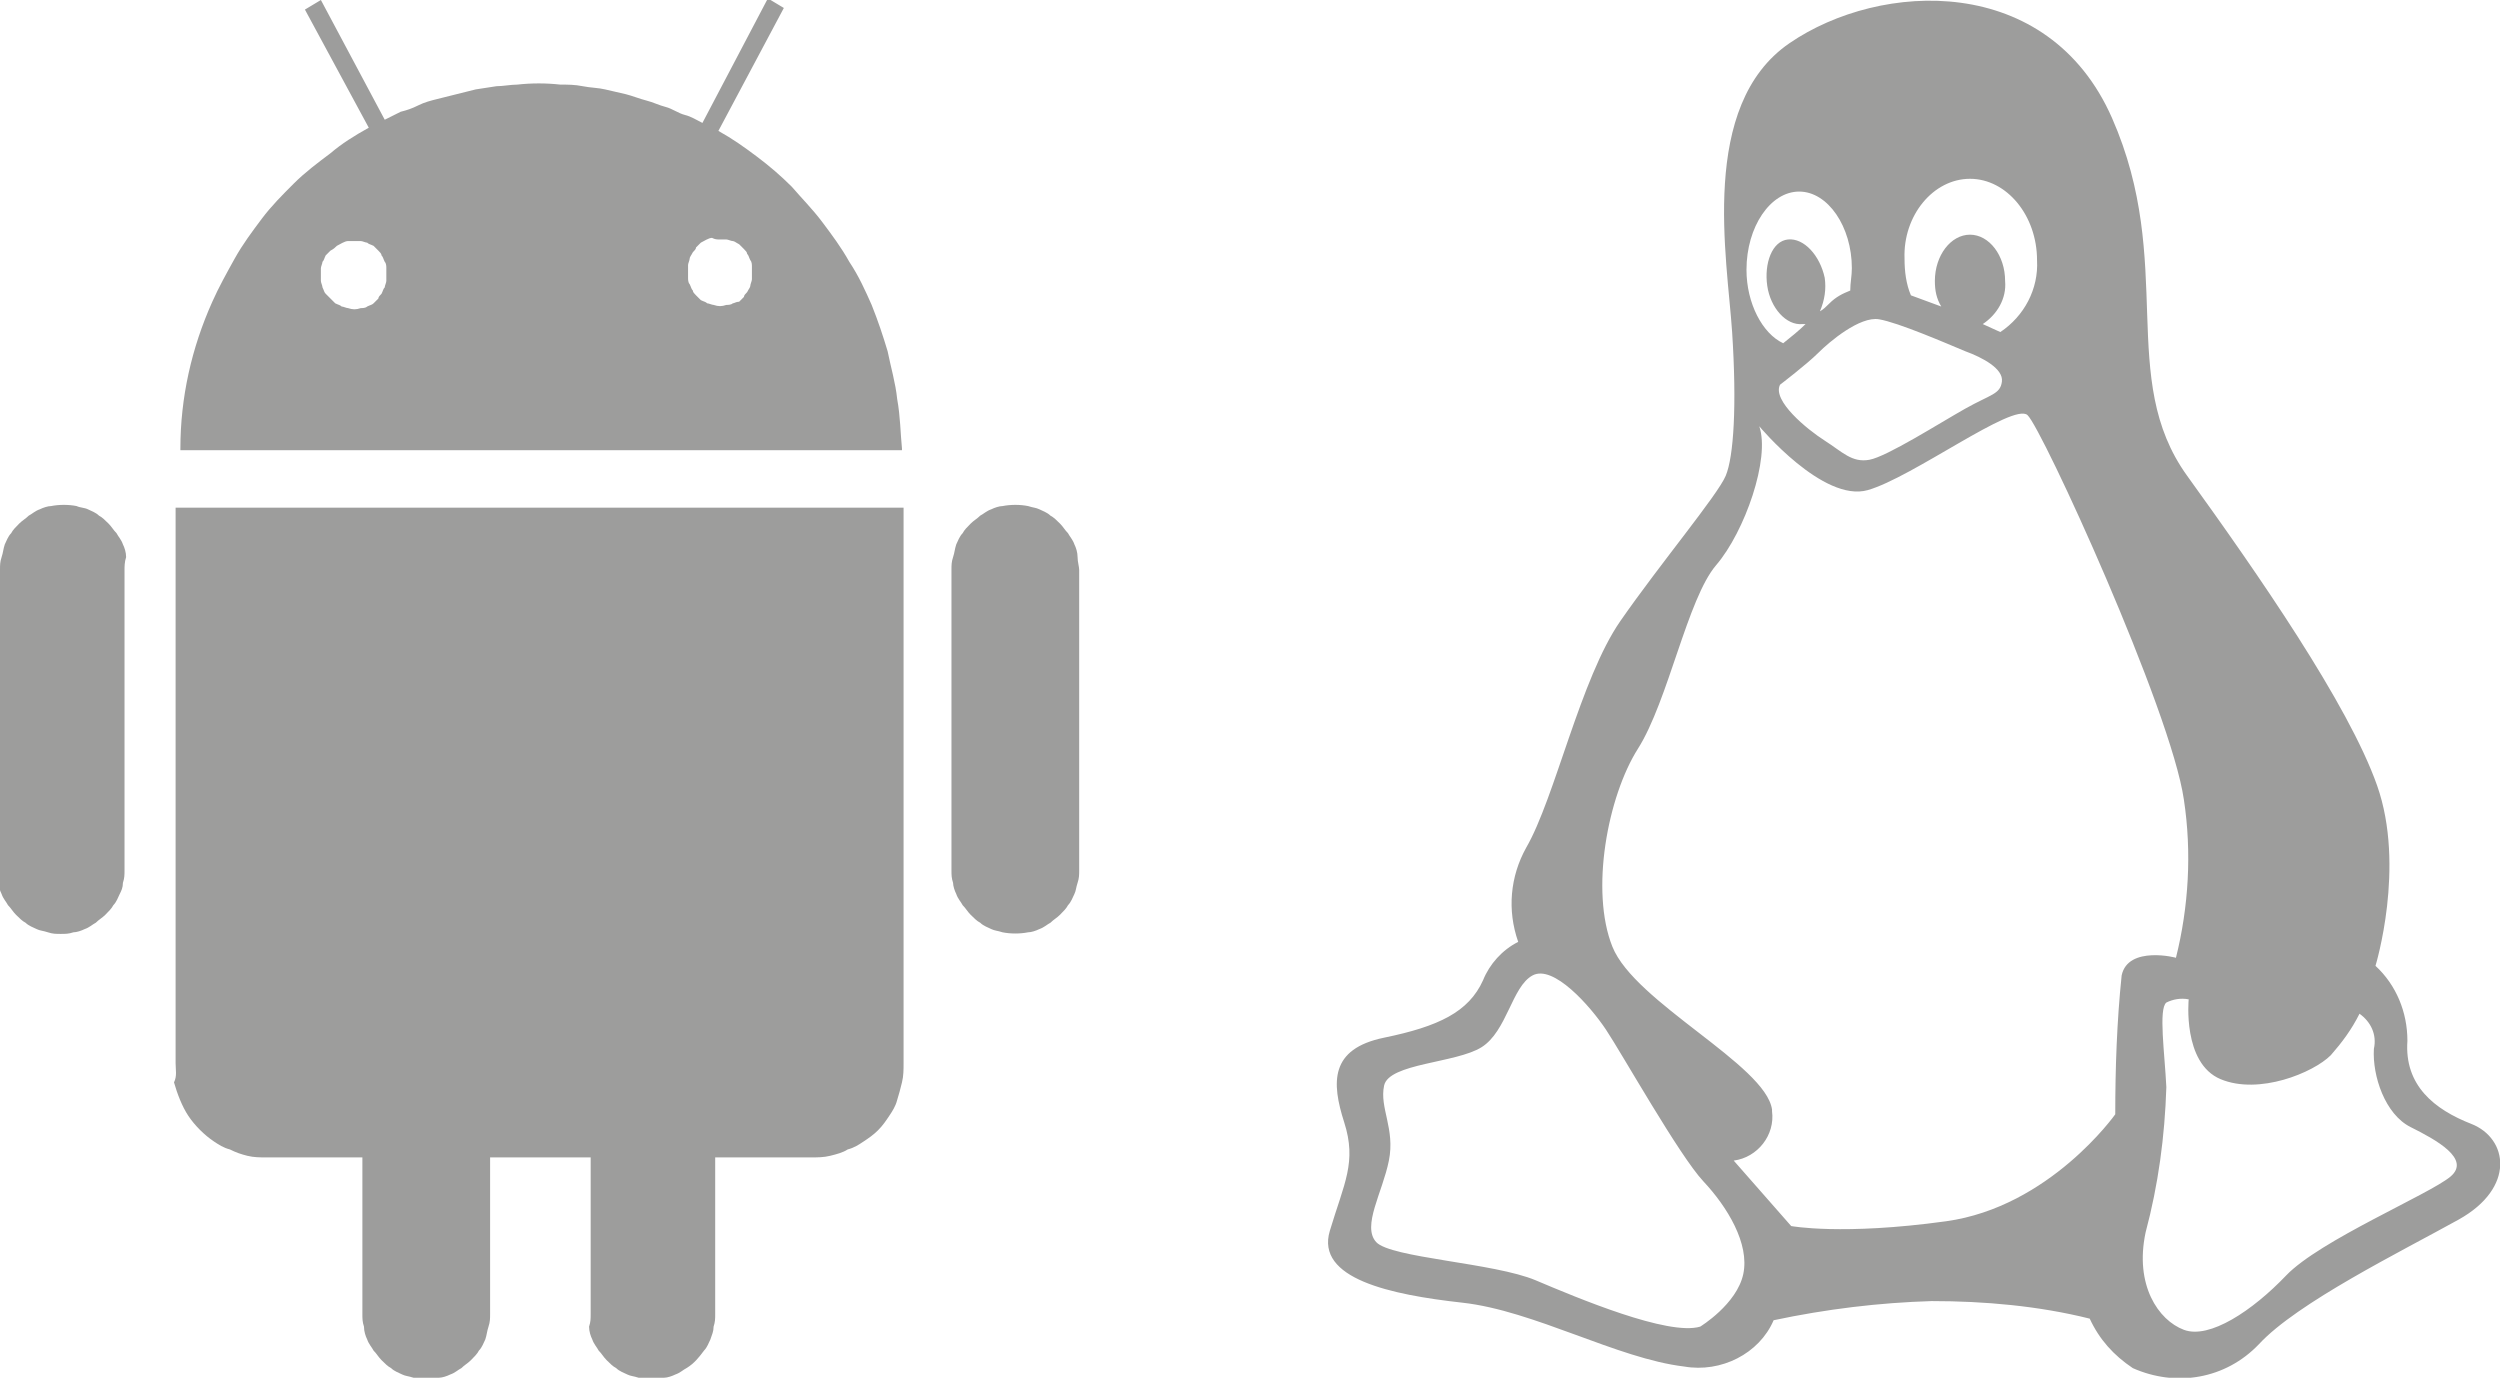
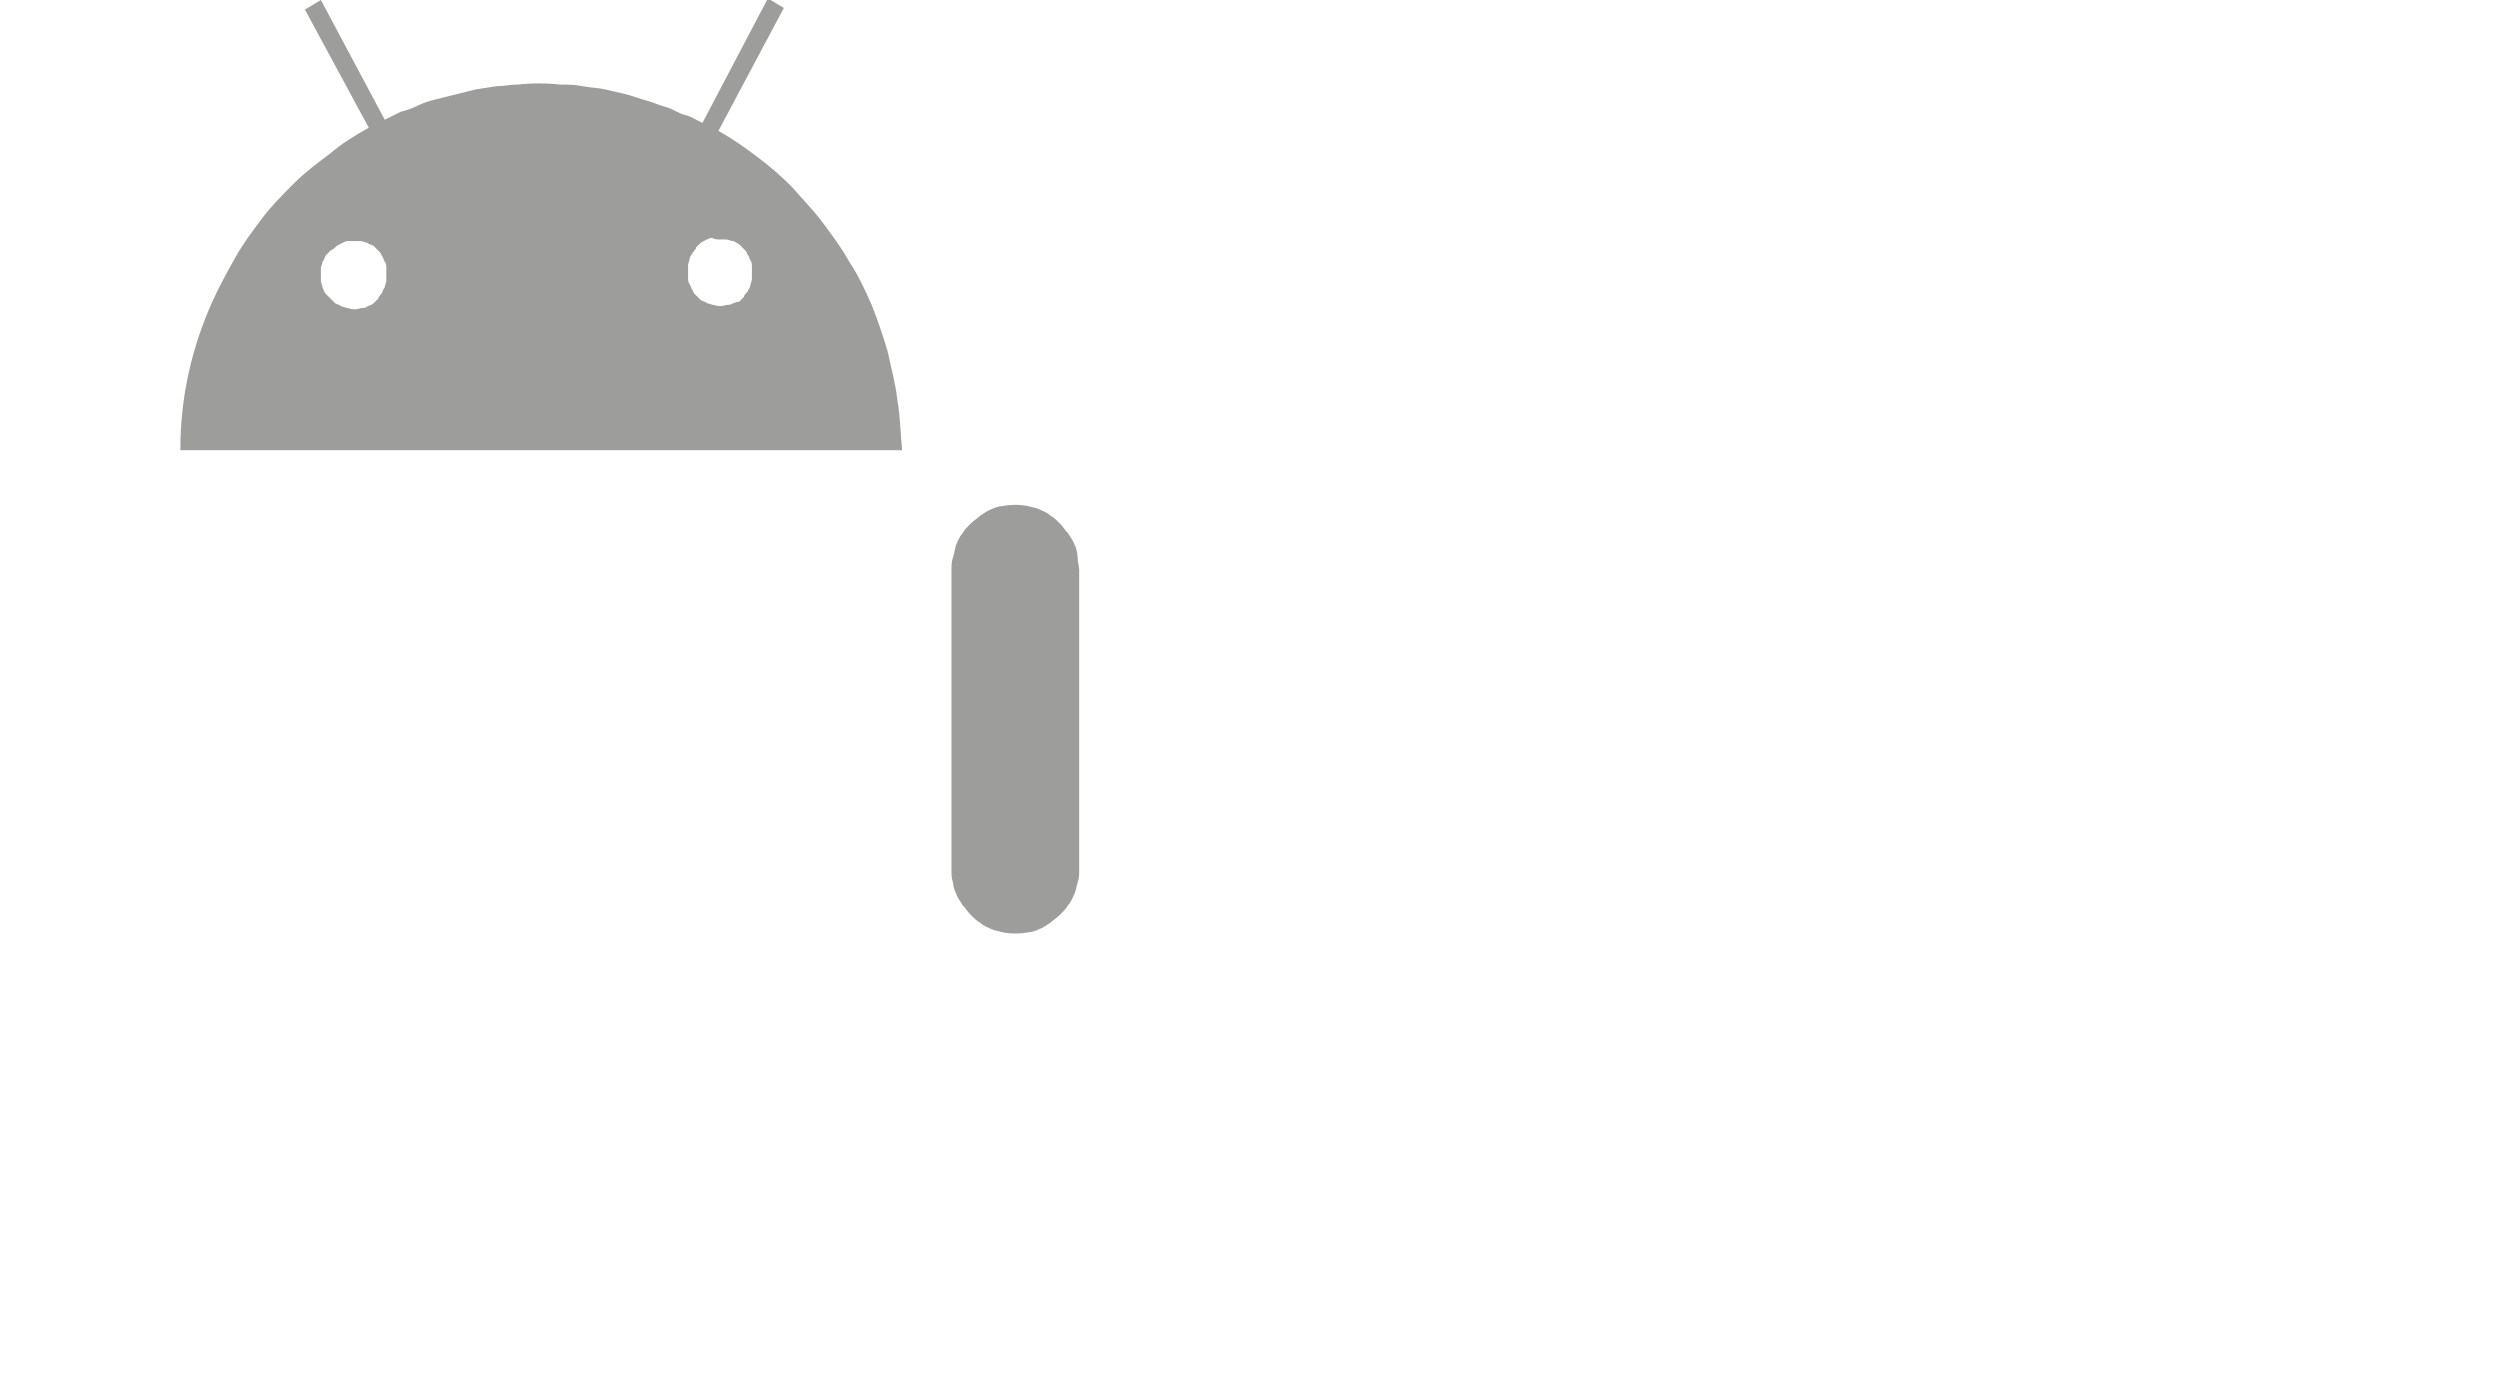
<svg xmlns="http://www.w3.org/2000/svg" version="1.1" id="Livello_1" x="0px" y="0px" viewBox="0 0 156.6 86.3" style="enable-background:new 0 0 156.6 86.3;" xml:space="preserve">
  <style type="text/css">
	.st0{fill:#9D9D9C;}
</style>
-   <path class="st0" d="M153.5,73.7c-1.3,1.1-8.2,4-10.3,6.2s-4.8,4-6.4,3.4s-3.1-2.8-2.4-6.1c0.8-3,1.2-6,1.3-9.1  c-0.1-2.1-0.5-4.9,0-5.3c0.4-0.2,0.9-0.3,1.4-0.2c0,0-0.4,4,2,5s5.8-0.4,6.9-1.5c0.7-0.8,1.3-1.6,1.8-2.6c0.7,0.5,1.1,1.3,0.9,2.2  c-0.1,1.7,0.7,4.1,2.3,4.9S154.8,72.6,153.5,73.7L153.5,73.7z M132.9,61.1c-0.3,2.9-0.4,5.8-0.4,8.7c0,0-4.1,5.8-10.6,6.7  s-9.7,0.3-9.7,0.3l-3.6-4.1c1.5-0.2,2.6-1.6,2.4-3.1v-0.1c-0.4-2.8-8.6-6.7-10-10.2s-0.3-9.4,1.6-12.4s3.1-9.4,4.9-11.5  s3.4-6.7,2.7-8.7c0,0,4,4.8,6.8,4s9.1-5.5,10-4.7s9,18.5,9.8,24.1c0.5,3.3,0.3,6.7-0.5,9.9C136.4,60,133.3,59.2,132.9,61.1  L132.9,61.1z M109.2,79.8c-0.4,1.9-2.7,3.3-2.7,3.3c-2,0.6-7.7-1.8-10.3-2.9s-9.1-1.4-10-2.4s0.4-3.1,0.8-5.1s-0.6-3.3-0.3-4.7  s4.5-1.4,6.1-2.4s1.9-3.8,3.2-4.5s3.6,1.9,4.6,3.4s4.6,7.9,6.1,9.5S109.6,77.9,109.2,79.8L109.2,79.8z M112.7,12  c1.8,0,3.3,2.2,3.3,4.8c0,0.5-0.1,0.9-0.1,1.4c-0.5,0.2-0.9,0.4-1.3,0.8c-0.2,0.2-0.4,0.4-0.6,0.5c0.3-0.7,0.4-1.4,0.3-2.1  C114,16,113,14.9,112,15s-1.5,1.5-1.3,2.9s1.2,2.5,2.2,2.4h0.2c-0.4,0.4-0.9,0.8-1.4,1.2c-1.3-0.6-2.3-2.5-2.3-4.6  C109.4,14.2,110.9,12,112.7,12L112.7,12z M123.1,22c1.1,0.4,2.4,1.1,2.3,1.9s-0.7,0.8-2.3,1.7s-4.9,3-6,3.2s-1.7-0.5-2.8-1.2  s-3.3-2.5-2.8-3.5c0,0,1.7-1.3,2.4-2s2.6-2.3,3.8-2.1S121.9,21.5,123.1,22L123.1,22z M123.4,11.2c2.3,0,4.2,2.3,4.2,5.1  c0.1,1.8-0.8,3.5-2.3,4.5l-1.1-0.5c0.9-0.6,1.5-1.6,1.4-2.7c0-1.6-1-2.9-2.2-2.9s-2.2,1.3-2.2,2.9c0,0.6,0.1,1.1,0.4,1.6l-1.9-0.7  c-0.3-0.7-0.4-1.5-0.4-2.3C119.2,13.5,121.1,11.2,123.4,11.2L123.4,11.2z M154.8,70.4c-2.3-0.9-4.2-2.4-4-5.2c0-1.8-0.7-3.5-2-4.7  c0,0,1.9-6.2,0.1-11.3s-7.5-13.3-11.9-19.4s-0.7-13.3-4.7-22.4s-14.5-8.6-20.2-4.7s-3.9,13.5-3.6,18.1s0.1,7.8-0.4,9  s-4.1,5.5-6.6,9.1S97.4,50,95.6,53.1c-1,1.8-1.2,3.9-0.5,5.9c-1,0.5-1.8,1.4-2.2,2.4c-0.9,2-2.8,2.9-6.2,3.6s-3.3,2.8-2.5,5.3  s0,3.8-0.9,6.8s3.8,4,8.3,4.5s9.7,3.5,13.9,4c2.3,0.4,4.7-0.8,5.6-2.9c3.3-0.7,6.6-1.1,9.9-1.2c3.3,0,6.7,0.3,9.9,1.1  c0.6,1.3,1.5,2.3,2.7,3.1c2.7,1.2,5.8,0.7,7.9-1.5c2.4-2.6,8.9-5.8,12.5-7.8S157.1,71.3,154.8,70.4L154.8,70.4z" />
-   <path class="st0" d="M7.8,35.7v18.8c0,0.3,0,0.5-0.1,0.8c0,0.3-0.1,0.5-0.2,0.7s-0.2,0.5-0.4,0.7c-0.1,0.2-0.3,0.4-0.5,0.6  c-0.2,0.2-0.4,0.3-0.6,0.5c-0.2,0.1-0.4,0.3-0.7,0.4c-0.2,0.1-0.5,0.2-0.7,0.2c-0.3,0.1-0.5,0.1-0.8,0.1s-0.5,0-0.8-0.1  s-0.5-0.1-0.7-0.2c-0.2-0.1-0.5-0.2-0.7-0.4c-0.2-0.1-0.4-0.3-0.6-0.5s-0.3-0.4-0.5-0.6c-0.1-0.2-0.3-0.4-0.4-0.7  c-0.1-0.2-0.2-0.5-0.2-0.7C0,55,0,54.8,0,54.5V35.7c0-0.3,0-0.5,0.1-0.8s0.1-0.5,0.2-0.8c0.1-0.2,0.2-0.5,0.4-0.7  C0.8,33.2,1,33,1.2,32.8c0.2-0.2,0.4-0.3,0.6-0.5C2,32.2,2.2,32,2.5,31.9c0.2-0.1,0.5-0.2,0.7-0.2c0.5-0.1,1.1-0.1,1.6,0  c0.2,0.1,0.5,0.1,0.7,0.2s0.5,0.2,0.7,0.4c0.2,0.1,0.4,0.3,0.6,0.5s0.3,0.4,0.5,0.6c0.1,0.2,0.3,0.4,0.4,0.7  c0.1,0.2,0.2,0.5,0.2,0.8C7.8,35.2,7.8,35.5,7.8,35.7z" />
  <path class="st0" d="M67.6,35.7v18.8c0,0.3,0,0.5-0.1,0.8s-0.1,0.5-0.2,0.7s-0.2,0.5-0.4,0.7c-0.1,0.2-0.3,0.4-0.5,0.6  c-0.2,0.2-0.4,0.3-0.6,0.5c-0.2,0.1-0.4,0.3-0.7,0.4c-0.2,0.1-0.5,0.2-0.7,0.2c-0.5,0.1-1.1,0.1-1.6,0c-0.3-0.1-0.5-0.1-0.7-0.2  c-0.2-0.1-0.5-0.2-0.7-0.4c-0.2-0.1-0.4-0.3-0.6-0.5c-0.2-0.2-0.3-0.4-0.5-0.6c-0.1-0.2-0.3-0.4-0.4-0.7c-0.1-0.2-0.2-0.5-0.2-0.7  c-0.1-0.3-0.1-0.5-0.1-0.8V35.7c0-0.3,0-0.5,0.1-0.8s0.1-0.5,0.2-0.8c0.1-0.2,0.2-0.5,0.4-0.7c0.1-0.2,0.3-0.4,0.5-0.6  c0.2-0.2,0.4-0.3,0.6-0.5c0.2-0.1,0.4-0.3,0.7-0.4c0.2-0.1,0.5-0.2,0.7-0.2c0.5-0.1,1.1-0.1,1.6,0c0.3,0.1,0.5,0.1,0.7,0.2  s0.5,0.2,0.7,0.4c0.2,0.1,0.4,0.3,0.6,0.5s0.3,0.4,0.5,0.6c0.1,0.2,0.3,0.4,0.4,0.7c0.1,0.2,0.2,0.5,0.2,0.8S67.6,35.5,67.6,35.7z" />
-   <path class="st0" d="M56.6,66.6c0,0.4,0,0.8-0.1,1.2c-0.1,0.4-0.2,0.8-0.3,1.1c-0.1,0.4-0.3,0.7-0.5,1s-0.4,0.6-0.7,0.9  s-0.6,0.5-0.9,0.7c-0.3,0.2-0.6,0.4-1,0.5c-0.3,0.2-0.7,0.3-1.1,0.4c-0.4,0.1-0.8,0.1-1.2,0.1h-6v9.8c0,0.3,0,0.5-0.1,0.8  c0,0.3-0.1,0.5-0.2,0.8c-0.1,0.2-0.2,0.5-0.4,0.7c-0.3,0.4-0.6,0.8-1.1,1.1c-0.2,0.1-0.4,0.3-0.7,0.4c-0.2,0.1-0.5,0.2-0.7,0.2  c-0.5,0.1-1.1,0.1-1.6,0c-0.3-0.1-0.5-0.1-0.7-0.2s-0.5-0.2-0.7-0.4c-0.2-0.1-0.4-0.3-0.6-0.5c-0.2-0.2-0.3-0.4-0.5-0.6  c-0.1-0.2-0.3-0.4-0.4-0.7c-0.1-0.2-0.2-0.5-0.2-0.8c0.1-0.3,0.1-0.5,0.1-0.8v-9.8h-6.3v9.8c0,0.3,0,0.5-0.1,0.8s-0.1,0.5-0.2,0.8  c-0.1,0.2-0.2,0.5-0.4,0.7c-0.1,0.2-0.3,0.4-0.5,0.6s-0.4,0.3-0.6,0.5c-0.2,0.1-0.4,0.3-0.7,0.4c-0.2,0.1-0.5,0.2-0.7,0.2  c-0.5,0.1-1.1,0.1-1.6,0c-0.3-0.1-0.5-0.1-0.7-0.2s-0.5-0.2-0.7-0.4c-0.2-0.1-0.4-0.3-0.6-0.5s-0.3-0.4-0.5-0.6  c-0.1-0.2-0.3-0.4-0.4-0.7c-0.1-0.2-0.2-0.5-0.2-0.8c-0.1-0.3-0.1-0.5-0.1-0.8v-9.8h-6c-0.4,0-0.8,0-1.2-0.1s-0.7-0.2-1.1-0.4  c-0.4-0.1-0.7-0.3-1-0.5c-0.6-0.4-1.2-1-1.6-1.6c-0.4-0.6-0.7-1.4-0.9-2.1c0.2-0.4,0.1-0.8,0.1-1.2V31.8h0.1h45.5v0.1h-0.1h0.1V66.6  z" />
  <path class="st0" d="M56.2,25c-0.1-1-0.4-2-0.6-3c-0.3-1-0.6-1.9-1-2.9c-0.4-0.9-0.8-1.8-1.4-2.7c-0.5-0.9-1.1-1.7-1.7-2.5  c-0.6-0.8-1.3-1.5-1.9-2.2c-0.7-0.7-1.4-1.3-2.2-1.9c-0.8-0.6-1.5-1.1-2.4-1.6l4.1-7.7l-1-0.6L44,7.7c-0.4-0.2-0.7-0.4-1.1-0.5  s-0.8-0.4-1.2-0.5s-0.8-0.3-1.2-0.4S39.6,6,39.2,5.9s-0.9-0.2-1.3-0.3S37,5.5,36.5,5.4s-0.9-0.1-1.4-0.1c-0.9-0.1-1.8-0.1-2.7,0  c-0.4,0-0.9,0.1-1.3,0.1l-1.3,0.2c-0.4,0.1-0.8,0.2-1.2,0.3s-0.8,0.2-1.2,0.3s-0.8,0.2-1.2,0.4S25.5,6.9,25.1,7l-1,0.5l-4-7.5  l-1,0.6l4,7.4c-0.9,0.5-1.7,1-2.4,1.6c-0.8,0.6-1.6,1.2-2.3,1.9c-0.7,0.7-1.4,1.4-2,2.2s-1.2,1.6-1.7,2.5s-1,1.8-1.4,2.7  c-1.3,2.9-2,6-2,9.2v0.1h45.2v-0.1C56.4,27.1,56.4,26.1,56.2,25z M21.1,15.4c0.2-0.1,0.5-0.3,0.7-0.3c0.1,0,0.3,0,0.4,0s0.3,0,0.4,0  s0.3,0.1,0.4,0.1c0.1,0.1,0.2,0.1,0.4,0.2c0.1,0.1,0.2,0.2,0.3,0.3c0.1,0.1,0.2,0.2,0.2,0.3c0.1,0.1,0.1,0.2,0.2,0.4  c0.1,0.1,0.1,0.3,0.1,0.4s0,0.3,0,0.4s0,0.3,0,0.4s-0.1,0.3-0.1,0.4c-0.1,0.1-0.1,0.2-0.2,0.4c-0.1,0.1-0.2,0.2-0.2,0.3  c-0.1,0.1-0.2,0.2-0.3,0.3c-0.1,0.1-0.2,0.1-0.4,0.2c-0.1,0.1-0.3,0.1-0.4,0.1c-0.3,0.1-0.5,0.1-0.8,0c-0.1,0-0.3-0.1-0.4-0.1  c-0.1-0.1-0.2-0.1-0.4-0.2c-0.1-0.1-0.2-0.2-0.3-0.3c-0.1-0.1-0.2-0.2-0.3-0.3c-0.1-0.1-0.1-0.2-0.2-0.4c0-0.1-0.1-0.3-0.1-0.4  s0-0.3,0-0.4s0-0.3,0-0.4s0.1-0.3,0.1-0.4c0.1-0.1,0.1-0.2,0.2-0.4c0.1-0.1,0.2-0.2,0.3-0.3C20.9,15.6,21,15.5,21.1,15.4z M45.1,15  c0.1,0,0.3,0,0.4,0c0.1,0,0.3,0.1,0.4,0.1c0.1,0,0.2,0.1,0.4,0.2c0.1,0.1,0.2,0.2,0.3,0.3s0.2,0.2,0.2,0.3c0.1,0.1,0.1,0.2,0.2,0.4  c0.1,0.1,0.1,0.3,0.1,0.4s0,0.3,0,0.4s0,0.3,0,0.4S47,17.8,47,17.9s-0.1,0.2-0.2,0.4c-0.1,0.1-0.2,0.2-0.2,0.3  c-0.1,0.1-0.2,0.2-0.3,0.3c-0.2,0-0.3,0.1-0.4,0.1c-0.1,0.1-0.3,0.1-0.4,0.1c-0.3,0.1-0.5,0.1-0.8,0c-0.1,0-0.3-0.1-0.4-0.1  c-0.1-0.1-0.2-0.1-0.4-0.2c-0.1-0.1-0.2-0.2-0.3-0.3c-0.1-0.1-0.2-0.2-0.2-0.3c-0.1-0.1-0.1-0.2-0.2-0.4c-0.1-0.1-0.1-0.3-0.1-0.4  s0-0.3,0-0.4s0-0.3,0-0.4s0.1-0.3,0.1-0.4s0.1-0.2,0.2-0.4c0.1-0.1,0.2-0.2,0.2-0.3c0.1-0.1,0.2-0.2,0.3-0.3  c0.2-0.1,0.5-0.3,0.7-0.3C44.8,15,44.9,15,45.1,15L45.1,15z" />
</svg>